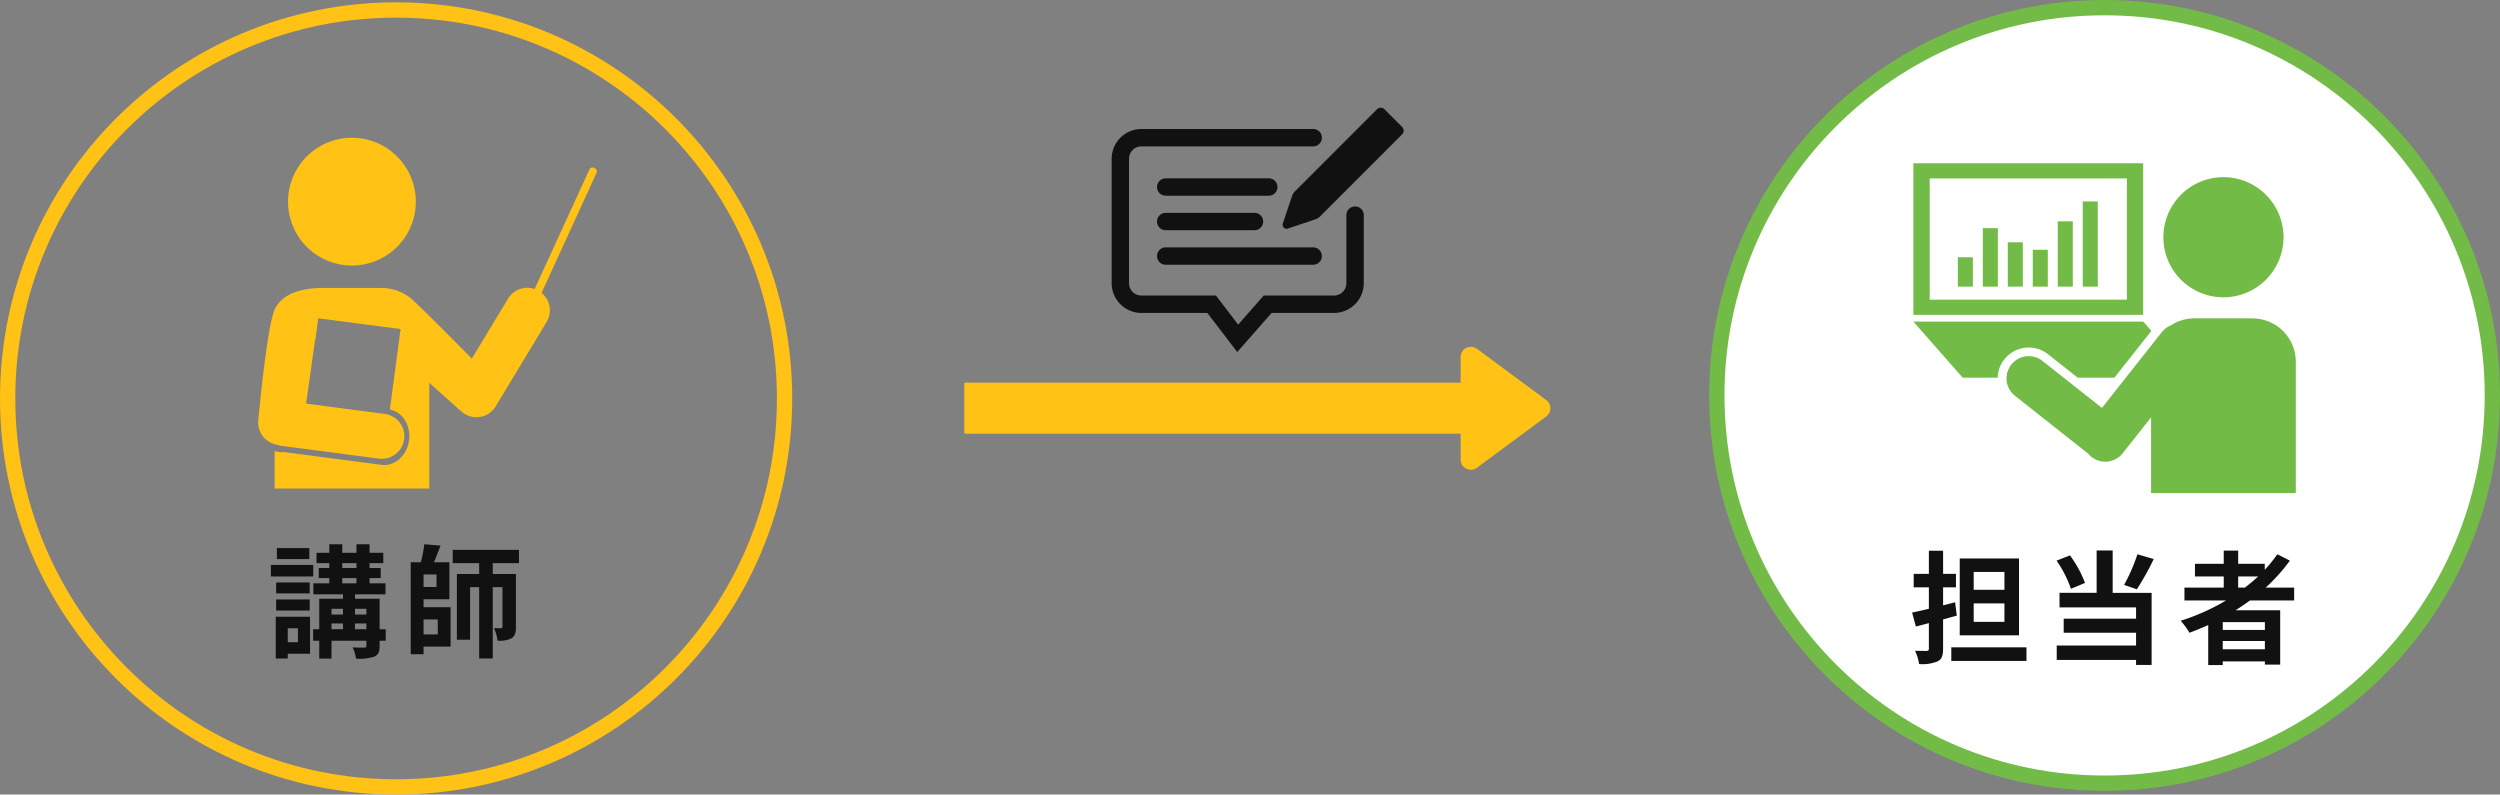
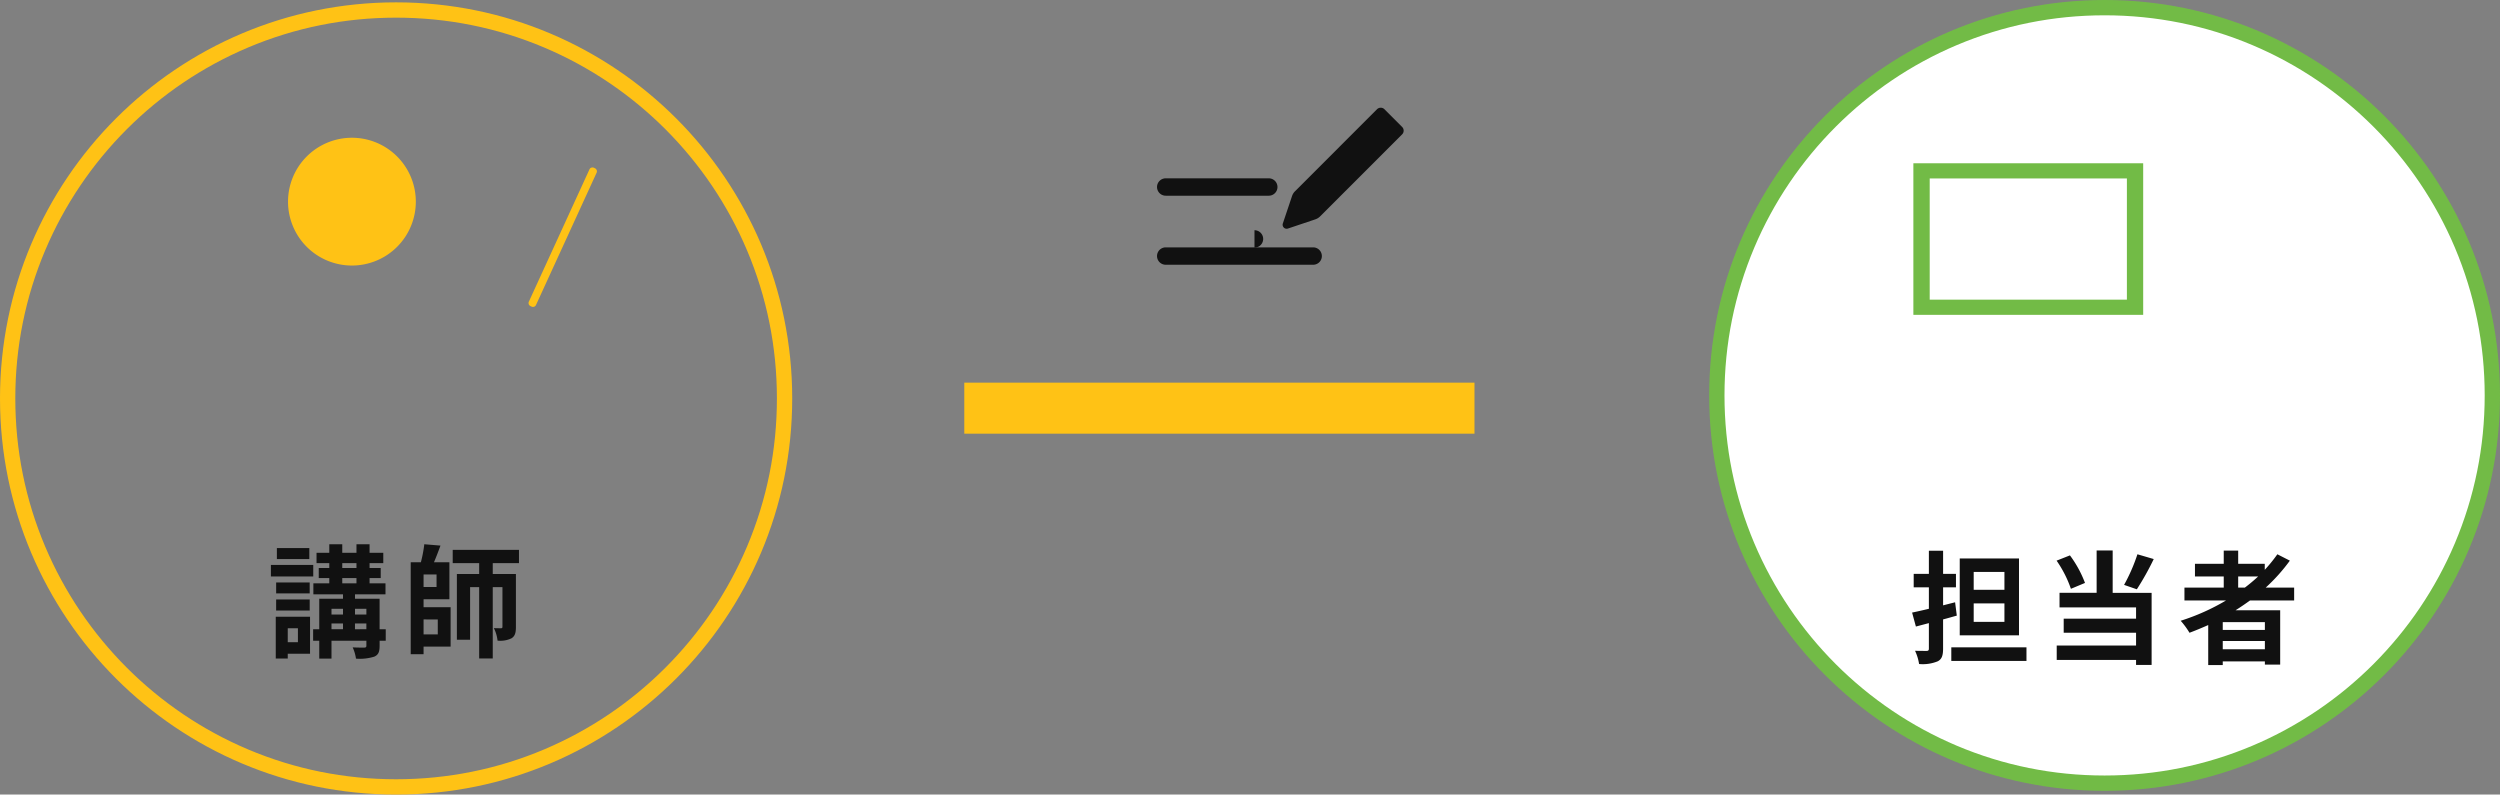
<svg xmlns="http://www.w3.org/2000/svg" width="490" height="155.735" viewBox="0 0 490 155.735">
  <rect x="0" y="0" width="490" height="155.735" fill="#808080" stroke="none" />
  <defs>
    <clipPath id="clip-path">
      <rect id="長方形_5431" data-name="長方形 5431" width="66.399" height="68.75" fill="#ffc215" />
    </clipPath>
    <clipPath id="clip-path-2">
-       <rect id="長方形_5440" data-name="長方形 5440" width="74.957" height="64.641" fill="#72bb46" />
-     </clipPath>
+       </clipPath>
    <clipPath id="clip-path-3">
      <rect id="長方形_5449" data-name="長方形 5449" width="57.235" height="47.889" fill="#111" />
    </clipPath>
  </defs>
  <g id="グループ_6375" data-name="グループ 6375" transform="translate(-360 -3616)">
    <path id="パス_16276" data-name="パス 16276" d="M60.628,8.416h-6.36v2.16h6.36Zm.768,3.312h-8.3v2.256h8.3Zm-.7,3.432H54.124V17.3H60.7Zm-6.576,5.5H60.7V18.5H54.124Zm4.272,3.48v2.736H56.4V24.136Zm2.376-2.256h-6.72v8.184H56.4v-.936h4.368Zm8.808,2.448V23.2h2.232v1.128ZM64.972,23.2h2.256v1.128H64.972Zm2.256-2.88v1.128H64.972V20.32Zm4.584,0v1.128H69.58V20.32ZM67.084,14.3h2.784v1.032H67.084Zm0-2.928h2.784v.96H67.084Zm8.52,12.96H74.4V18.352H69.58v-.864h5.976v-2.16h-3.12V14.3H74.62V12.328H72.436v-.96h2.688V9.352H72.436V7.672H69.868v1.68H67.084V7.672H64.54v1.68h-2.5v2.016h2.5v.96H62.476V14.3H64.54v1.032H61.42v2.16h5.808v.864H62.572v5.976h-1.2v2.256h1.2v3.5h2.4v-3.5h6.84v.96c0,.288-.1.36-.408.384-.288,0-1.344,0-2.28-.048a8.036,8.036,0,0,1,.648,2.208,9.524,9.524,0,0,0,3.576-.384c.816-.36,1.056-.936,1.056-2.136v-.984h1.2Zm10.2-1.92v2.928H83.02V22.408Zm-.24-6.36H83.02V13.6h2.544Zm-2.544,2.4h5.064V11.2H85.06c.408-.96.864-2.136,1.272-3.264l-3.168-.264a25.879,25.879,0,0,1-.672,3.528H80.5V29.224h2.52V27.736h5.3V20.008h-5.3Zm18.7-7.08V8.776H88.732v2.592h5.184V13.5H89.548V26.392H92.14V16.072h1.776V30.064H96.58V16.072h1.9v7.752c0,.24-.072.312-.288.312-.192,0-.792,0-1.392-.024a7.211,7.211,0,0,1,.72,2.448,4.98,4.98,0,0,0,2.736-.456c.7-.432.864-1.128.864-2.232V13.5H96.58V11.368Z" transform="translate(360 3715)" fill="#111" />
    <g id="パス_16275" data-name="パス 16275" transform="translate(360 3616.461)" fill="none">
      <path d="M77.637,0A77.637,77.637,0,1,1,0,77.637,77.637,77.637,0,0,1,77.637,0Z" stroke="none" />
      <path d="M 77.637 3 C 67.56 3 57.785 4.973 48.586 8.864 C 44.164 10.734 39.899 13.049 35.909 15.745 C 31.956 18.415 28.239 21.482 24.861 24.861 C 21.482 28.239 18.415 31.956 15.745 35.909 C 13.049 39.899 10.734 44.164 8.864 48.586 C 4.973 57.785 3 67.56 3 77.637 C 3 87.714 4.973 97.488 8.864 106.688 C 10.734 111.11 13.049 115.375 15.745 119.365 C 18.415 123.318 21.482 127.035 24.861 130.413 C 28.239 133.791 31.956 136.858 35.909 139.529 C 39.899 142.224 44.164 144.539 48.586 146.41 C 57.785 150.301 67.56 152.274 77.637 152.274 C 87.714 152.274 97.488 150.301 106.688 146.41 C 111.11 144.539 115.375 142.224 119.365 139.529 C 123.318 136.858 127.035 133.791 130.413 130.413 C 133.791 127.035 136.858 123.318 139.529 119.365 C 142.224 115.375 144.539 111.11 146.41 106.688 C 150.301 97.488 152.274 87.714 152.274 77.637 C 152.274 67.56 150.301 57.785 146.41 48.586 C 144.539 44.164 142.224 39.899 139.529 35.909 C 136.858 31.956 133.791 28.239 130.413 24.861 C 127.035 21.482 123.318 18.415 119.365 15.745 C 115.375 13.049 111.11 10.734 106.688 8.864 C 97.488 4.973 87.714 3 77.637 3 M 77.637 0 C 120.514 0 155.274 34.759 155.274 77.637 C 155.274 120.514 120.514 155.274 77.637 155.274 C 34.759 155.274 0 120.514 0 77.637 C 0 34.759 34.759 0 77.637 0 Z" stroke="none" fill="#ffc215" />
    </g>
    <g id="グループ_6228" data-name="グループ 6228" transform="translate(410.596 3643)">
      <g id="グループ_6227" data-name="グループ 6227" clip-path="url(#clip-path)">
        <path id="パス_16155" data-name="パス 16155" d="M54.1,12.523A12.523,12.523,0,1,1,41.582,0,12.523,12.523,0,0,1,54.1,12.523" transform="translate(-23.196 0)" fill="#ffc215" />
        <path id="パス_16156" data-name="パス 16156" d="M263.071,56.033l.211.1a.657.657,0,0,0,.871-.324l11.876-25.921a.657.657,0,0,0-.323-.871l-.211-.1a.657.657,0,0,0-.871.323L262.747,55.163a.657.657,0,0,0,.324.871" transform="translate(-209.689 -23.036)" fill="#ffc215" />
-         <path id="パス_16157" data-name="パス 16157" d="M55.042,146.384a4.416,4.416,0,0,0-6.063,1.5L41.888,159.63s-10.551-10.706-12.122-11.95a9.427,9.427,0,0,0-5.7-1.9H12.7c-1.677,0-8.26.12-9.724,4.94S.044,171.537.044,171.537a4.416,4.416,0,0,0,3.522,4.949,4.428,4.428,0,0,0,.955.236l19.145,2.508a4.416,4.416,0,1,0,1.147-8.758L9.4,168.453,11.181,155.8l.059,0,.541-4.07,16.136,2.105-2.1,15.79c2.472.455,4.144,3.094,3.762,6.011-.393,3-2.809,5.156-5.4,4.817l-19-2.489a5.382,5.382,0,0,1-1.95-.21v7.345H33.54V164.378l5.653,5.047a4.421,4.421,0,0,0,.507.429,4.4,4.4,0,0,0,6.862-.876l9.979-16.531a4.416,4.416,0,0,0-1.5-6.063" transform="translate(0 -116.343)" fill="#ffc215" />
      </g>
    </g>
    <g id="パス_16278" data-name="パス 16278" transform="translate(695 3616)" fill="#fff">
      <path d="M 77.5 153.5 C 67.239 153.5 57.287 151.491 47.918 147.528 C 43.415 145.624 39.072 143.266 35.009 140.521 C 30.984 137.802 27.199 134.68 23.76 131.24 C 20.32 127.801 17.198 124.016 14.479 119.991 C 11.734 115.928 9.376 111.585 7.472 107.082 C 3.509 97.713 1.5 87.761 1.5 77.5 C 1.5 67.239 3.509 57.287 7.472 47.918 C 9.376 43.415 11.734 39.072 14.479 35.009 C 17.198 30.984 20.32 27.199 23.76 23.76 C 27.199 20.32 30.984 17.198 35.009 14.479 C 39.072 11.734 43.415 9.376 47.918 7.472 C 57.287 3.509 67.239 1.5 77.5 1.5 C 87.761 1.5 97.713 3.509 107.082 7.472 C 111.585 9.376 115.928 11.734 119.991 14.479 C 124.016 17.198 127.801 20.32 131.24 23.76 C 134.68 27.199 137.802 30.984 140.521 35.009 C 143.266 39.072 145.624 43.415 147.528 47.918 C 151.491 57.287 153.5 67.239 153.5 77.5 C 153.5 87.761 151.491 97.713 147.528 107.082 C 145.624 111.585 143.266 115.928 140.521 119.991 C 137.802 124.016 134.68 127.801 131.24 131.24 C 127.801 134.68 124.016 137.802 119.991 140.521 C 115.928 143.266 111.585 145.624 107.082 147.528 C 97.713 151.491 87.761 153.5 77.5 153.5 Z" stroke="none" />
      <path d="M 77.5 3 C 67.441 3 57.685 4.969 48.502 8.853 C 44.088 10.72 39.831 13.031 35.848 15.722 C 31.903 18.387 28.193 21.449 24.821 24.821 C 21.449 28.193 18.387 31.903 15.722 35.848 C 13.031 39.831 10.72 44.088 8.853 48.502 C 4.969 57.685 3 67.441 3 77.5 C 3 87.559 4.969 97.315 8.853 106.498 C 10.72 110.912 13.031 115.169 15.722 119.152 C 18.387 123.097 21.449 126.807 24.821 130.179 C 28.193 133.551 31.903 136.613 35.848 139.278 C 39.831 141.969 44.088 144.28 48.502 146.147 C 57.685 150.031 67.441 152 77.5 152 C 87.559 152 97.315 150.031 106.498 146.147 C 110.912 144.28 115.169 141.969 119.152 139.278 C 123.097 136.613 126.807 133.551 130.179 130.179 C 133.551 126.807 136.613 123.097 139.278 119.152 C 141.969 115.169 144.28 110.912 146.147 106.498 C 150.031 97.315 152 87.559 152 77.5 C 152 67.441 150.031 57.685 146.147 48.502 C 144.28 44.088 141.969 39.831 139.278 35.848 C 136.613 31.903 133.551 28.193 130.179 24.821 C 126.807 21.449 123.097 18.387 119.152 15.722 C 115.169 13.031 110.912 10.72 106.498 8.853 C 97.315 4.969 87.559 3 77.5 3 M 77.5 0 C 120.302 0 155 34.698 155 77.5 C 155 120.302 120.302 155 77.5 155 C 34.698 155 0 120.302 0 77.5 C 0 34.698 34.698 0 77.5 0 Z" stroke="none" fill="#72bb46" />
    </g>
    <g id="グループ_6235" data-name="グループ 6235" transform="translate(735.021 3648)">
      <path id="パス_16173" data-name="パス 16173" d="M3.2,2.975h38.65V26.732H3.2ZM0,29.708H45.043V0H0Z" transform="translate(0 0.001)" fill="#72bb46" />
      <g id="グループ_6234" data-name="グループ 6234" transform="translate(0 0)">
        <g id="グループ_6233" data-name="グループ 6233" clip-path="url(#clip-path-2)">
          <path id="パス_16174" data-name="パス 16174" d="M281.855,26.137a11.775,11.775,0,1,1-11.774-11.775,11.775,11.775,0,0,1,11.774,11.775" transform="translate(-209.306 -11.638)" fill="#72bb46" />
          <path id="パス_16175" data-name="パス 16175" d="M144.451,160.244H133.091a8.459,8.459,0,0,0-4.647,1.383,4.329,4.329,0,0,0-1.762,1.326l-11.728,14.842-11.647-9.2a4.352,4.352,0,1,0-5.4,6.829l14.352,11.341a4.35,4.35,0,0,0,6.764-.08l5.563-7.04v14.846h28.365v-25.74a8.5,8.5,0,0,0-8.5-8.5" transform="translate(-77.996 -129.846)" fill="#72bb46" />
          <path id="パス_16176" data-name="パス 16176" d="M46.649,165.412l-1.606-1.825H0l9.675,10.995h6.842a6.1,6.1,0,0,1,9.875-4.6l5.82,4.6H39.4Z" transform="translate(0 -132.555)" fill="#72bb46" />
          <rect id="長方形_5434" data-name="長方形 5434" width="2.946" height="5.754" transform="translate(8.714 18.425)" fill="#72bb46" />
          <rect id="長方形_5435" data-name="長方形 5435" width="2.946" height="11.46" transform="translate(13.61 12.72)" fill="#72bb46" />
          <rect id="長方形_5436" data-name="長方形 5436" width="2.946" height="8.69" transform="translate(18.506 15.489)" fill="#72bb46" />
          <rect id="長方形_5437" data-name="長方形 5437" width="2.946" height="7.224" transform="translate(23.402 16.956)" fill="#72bb46" />
          <rect id="長方形_5438" data-name="長方形 5438" width="2.946" height="12.802" transform="translate(28.298 11.378)" fill="#72bb46" />
          <rect id="長方形_5439" data-name="長方形 5439" width="2.946" height="16.698" transform="translate(33.194 7.482)" fill="#72bb46" />
        </g>
      </g>
    </g>
    <g id="グループ_6248" data-name="グループ 6248" transform="translate(-58 10.004)">
-       <path id="多角形_40" data-name="多角形 40" d="M12.412,2.173a2,2,0,0,1,3.215,0L25.68,15.757a2,2,0,0,1-1.608,3.19H3.968a2,2,0,0,1-1.608-3.19Z" transform="translate(723.235 3671.996) rotate(90)" fill="#ffc215" />
      <rect id="長方形_5443" data-name="長方形 5443" width="100" height="10" transform="translate(607 3680.997)" fill="#ffc215" />
    </g>
    <path id="パス_16277" data-name="パス 16277" d="M30.368,15.352H24.344v-3.5h6.024Zm0,6.288H24.344V18.016h6.024ZM33.224,9.208H21.608V24.28H33.224ZM20.7,17.8l-2.352.6V14.872h2.52v-2.64h-2.52V7.7H15.56v4.536H12.584v2.64H15.56v4.2c-1.2.288-2.352.552-3.288.744l.744,2.736,2.544-.672v4.992c0,.336-.12.456-.456.456-.312,0-1.32,0-2.256-.024A9.483,9.483,0,0,1,13.64,29.9a7.729,7.729,0,0,0,3.648-.528c.792-.408,1.056-1.1,1.056-2.5V21.16c.912-.24,1.8-.5,2.688-.744Zm-.744,8.832V29.3H34.688V26.632Zm36.48-18.24a34.379,34.379,0,0,1-2.616,6l2.5.864a54.083,54.083,0,0,0,3.312-5.928ZM46.16,14.008a22.029,22.029,0,0,0-2.952-5.4L40.592,9.64A22.637,22.637,0,0,1,43.4,15.16Zm5.424-6.36H48.44v8.3H41.168v2.856h15v2.208H41.984v2.76H56.168v2.5H40.616V29.1H56.168v.984h3.048V15.952H51.584Zm24.6,5.088H80.1A32.774,32.774,0,0,1,77.5,14.92h-1.32Zm5.232,10.488H73.16V21.688h8.256ZM73.16,27.016V25.384h8.256v1.632ZM87.152,17.44V14.92H81.584a35.1,35.1,0,0,0,4.728-5.28L83.864,8.392a29.226,29.226,0,0,1-2.472,3.048V10.264H76.184V7.672H73.352v2.592h-5.64v2.472h5.64V14.92h-7.7v2.52h8.16a42.523,42.523,0,0,1-8.9,3.984,15.531,15.531,0,0,1,1.728,2.352c1.224-.456,2.472-.984,3.672-1.512v7.848H73.16v-.72h8.256v.624h3V19.36H75.68c.984-.624,1.9-1.248,2.832-1.92Z" transform="translate(722.5 3716.246)" fill="#111" />
    <g id="グループ_6259" data-name="グループ 6259" transform="translate(577.883 3637.111)">
      <g id="グループ_6258" data-name="グループ 6258" transform="translate(0 0)" clip-path="url(#clip-path-3)">
-         <path id="パス_16180" data-name="パス 16180" d="M24.618,51.065,18.755,43.4H5.833A5.839,5.839,0,0,1,0,37.565V13.183A5.839,5.839,0,0,1,5.833,7.35H39.5a1.7,1.7,0,1,1,0,3.407H5.833a2.428,2.428,0,0,0-2.425,2.425V37.565A2.428,2.428,0,0,0,5.833,39.99H20.439l4.361,5.7,5.006-5.7H43.585a2.428,2.428,0,0,0,2.425-2.425V24.23a1.7,1.7,0,1,1,3.407,0V37.565A5.839,5.839,0,0,1,43.585,43.4H31.349Z" transform="translate(0 -3.176)" fill="#111" />
        <path id="パス_16181" data-name="パス 16181" d="M37.566,27.779h-20.2a1.7,1.7,0,0,1,0-3.407h20.2a1.7,1.7,0,0,1,0,3.407" transform="translate(-6.767 -10.532)" fill="#111" />
-         <path id="パス_16182" data-name="パス 16182" d="M34.762,39.694h-17.4a1.7,1.7,0,0,1,0-3.407h17.4a1.7,1.7,0,1,1,0,3.407" transform="translate(-6.767 -15.68)" fill="#111" />
+         <path id="パス_16182" data-name="パス 16182" d="M34.762,39.694h-17.4h17.4a1.7,1.7,0,1,1,0,3.407" transform="translate(-6.767 -15.68)" fill="#111" />
        <path id="パス_16183" data-name="パス 16183" d="M46.264,51.609h-28.9a1.7,1.7,0,0,1,0-3.407h28.9a1.7,1.7,0,0,1,0,3.407" transform="translate(-6.767 -20.829)" fill="#111" />
        <path id="パス_16184" data-name="パス 16184" d="M78.968.3,82.437,3.77a1.027,1.027,0,0,1,0,1.452L66.361,21.3a2.417,2.417,0,0,1-.942.583l-5.361,1.8a.788.788,0,0,1-1-1l1.8-5.362a2.421,2.421,0,0,1,.583-.942L77.516.3a1.027,1.027,0,0,1,1.452,0" transform="translate(-25.503 0)" fill="#111" />
      </g>
    </g>
  </g>
</svg>